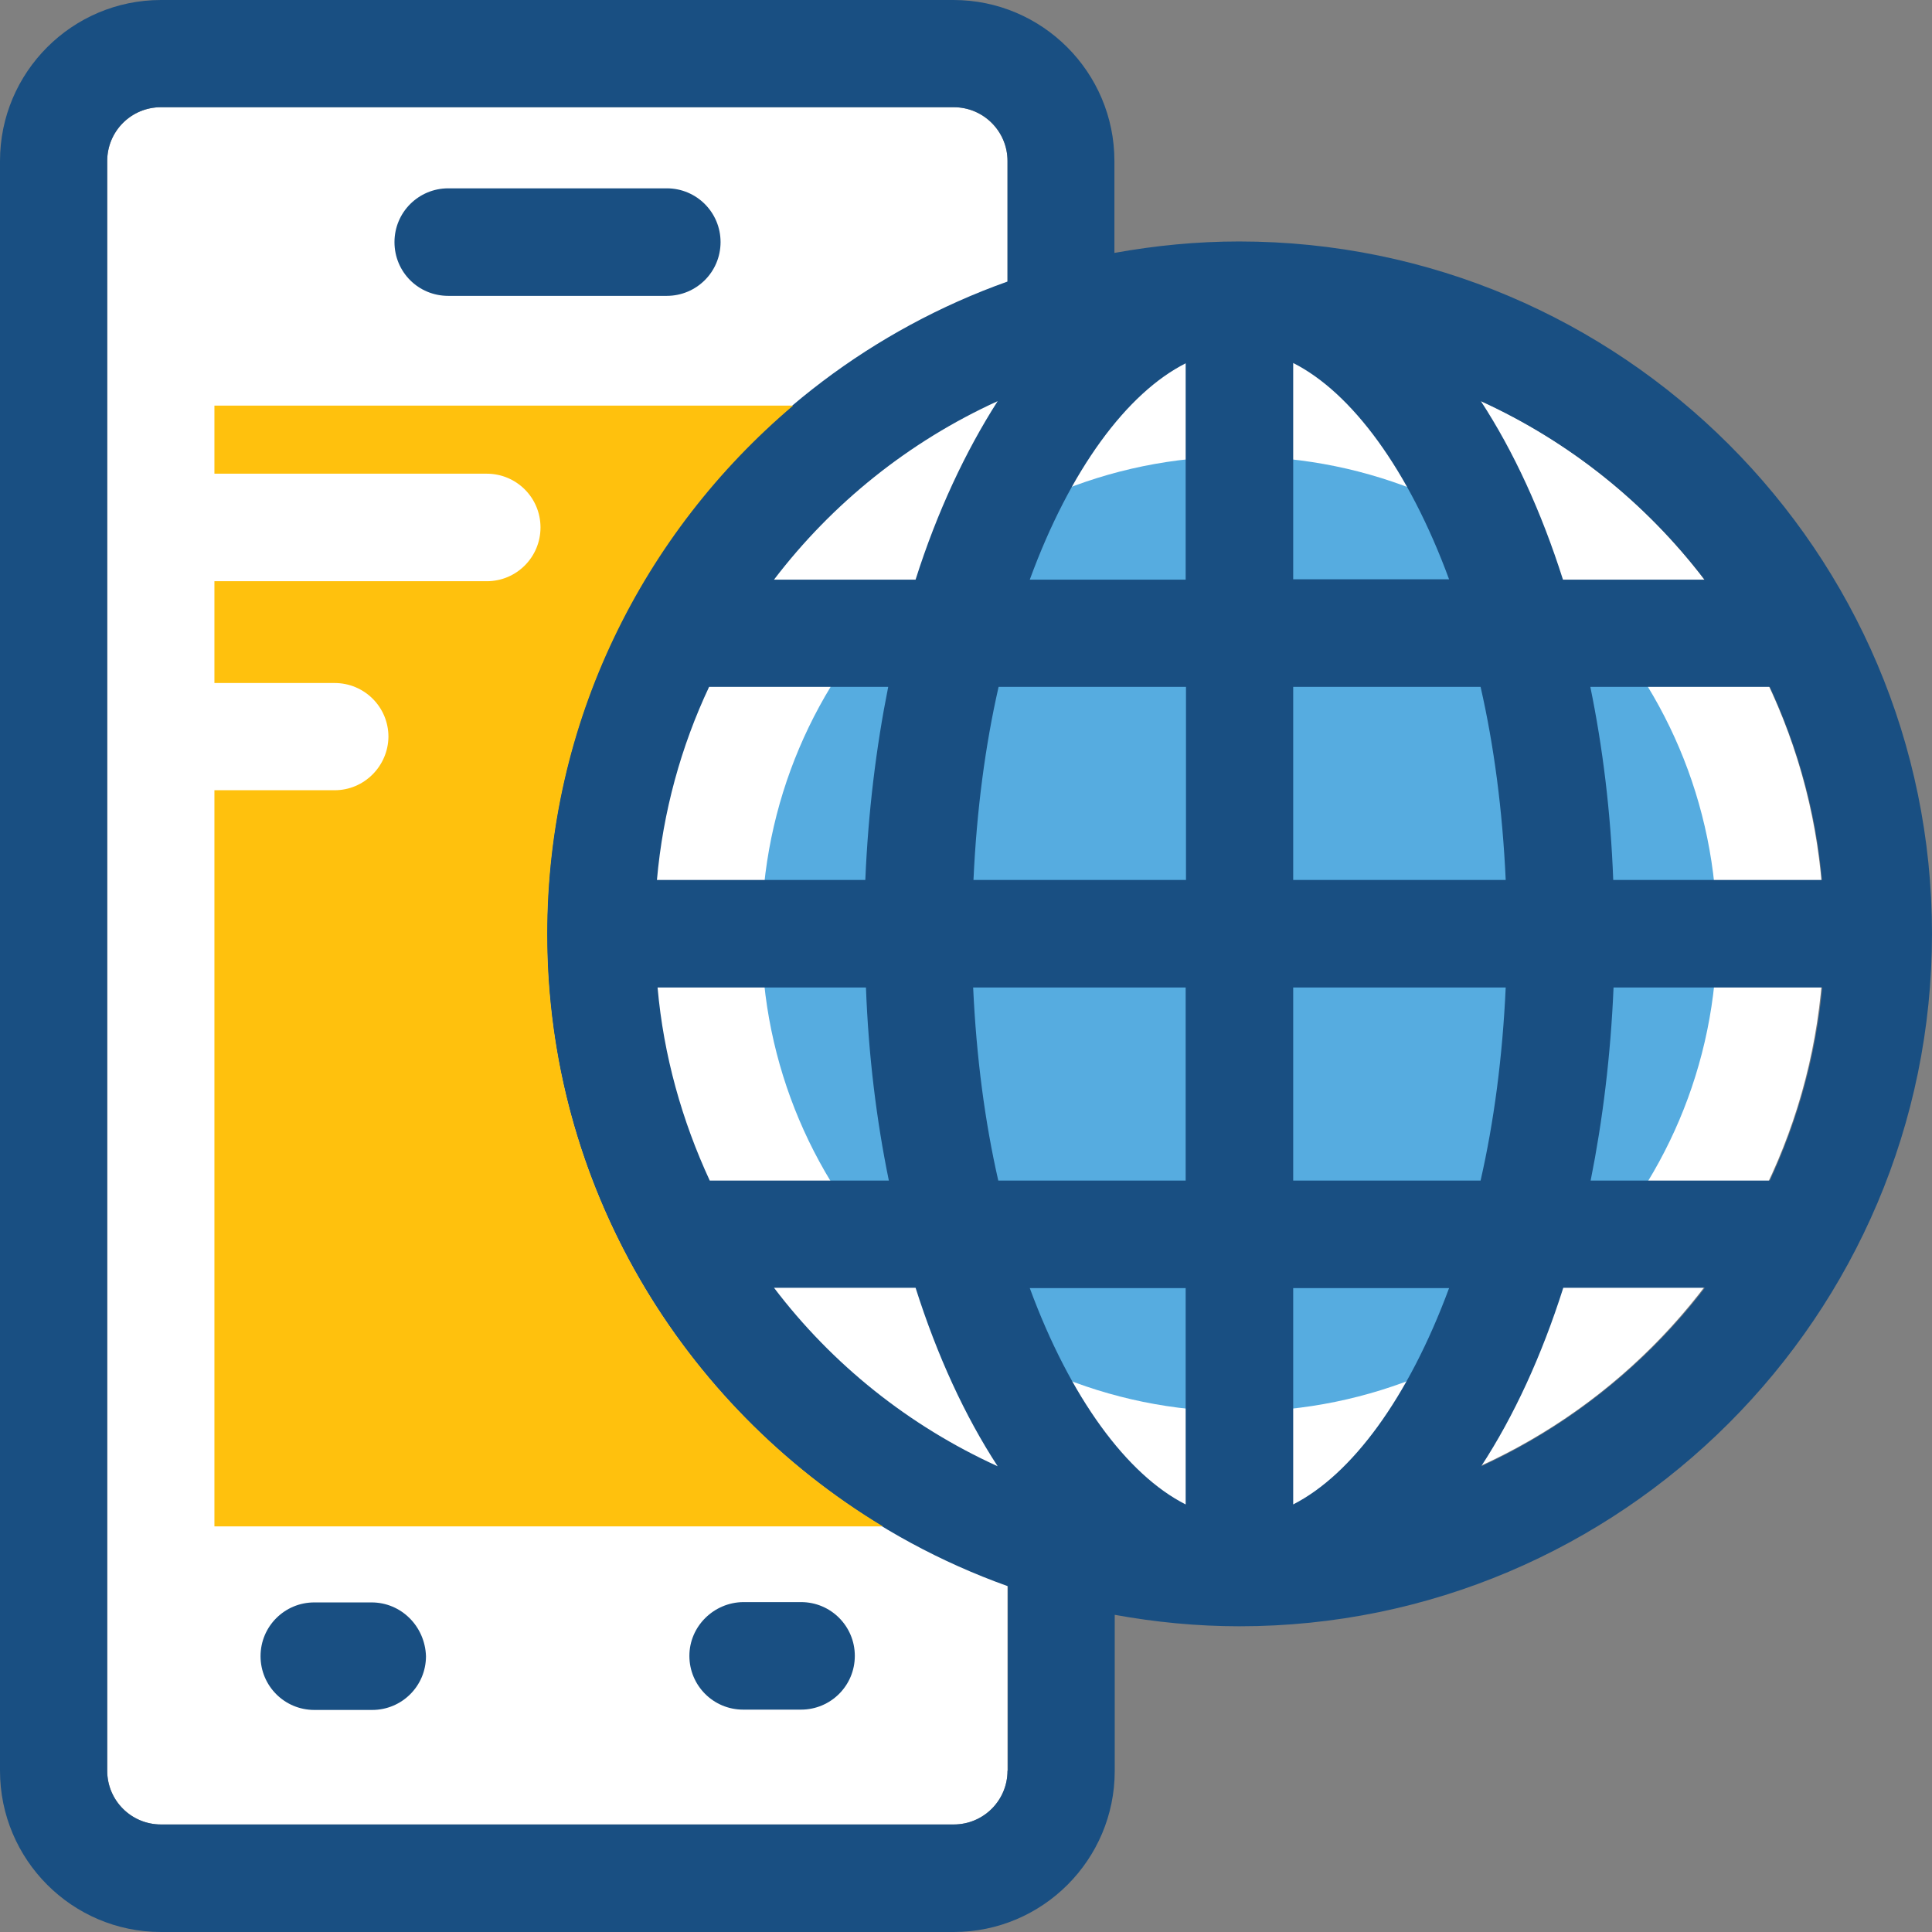
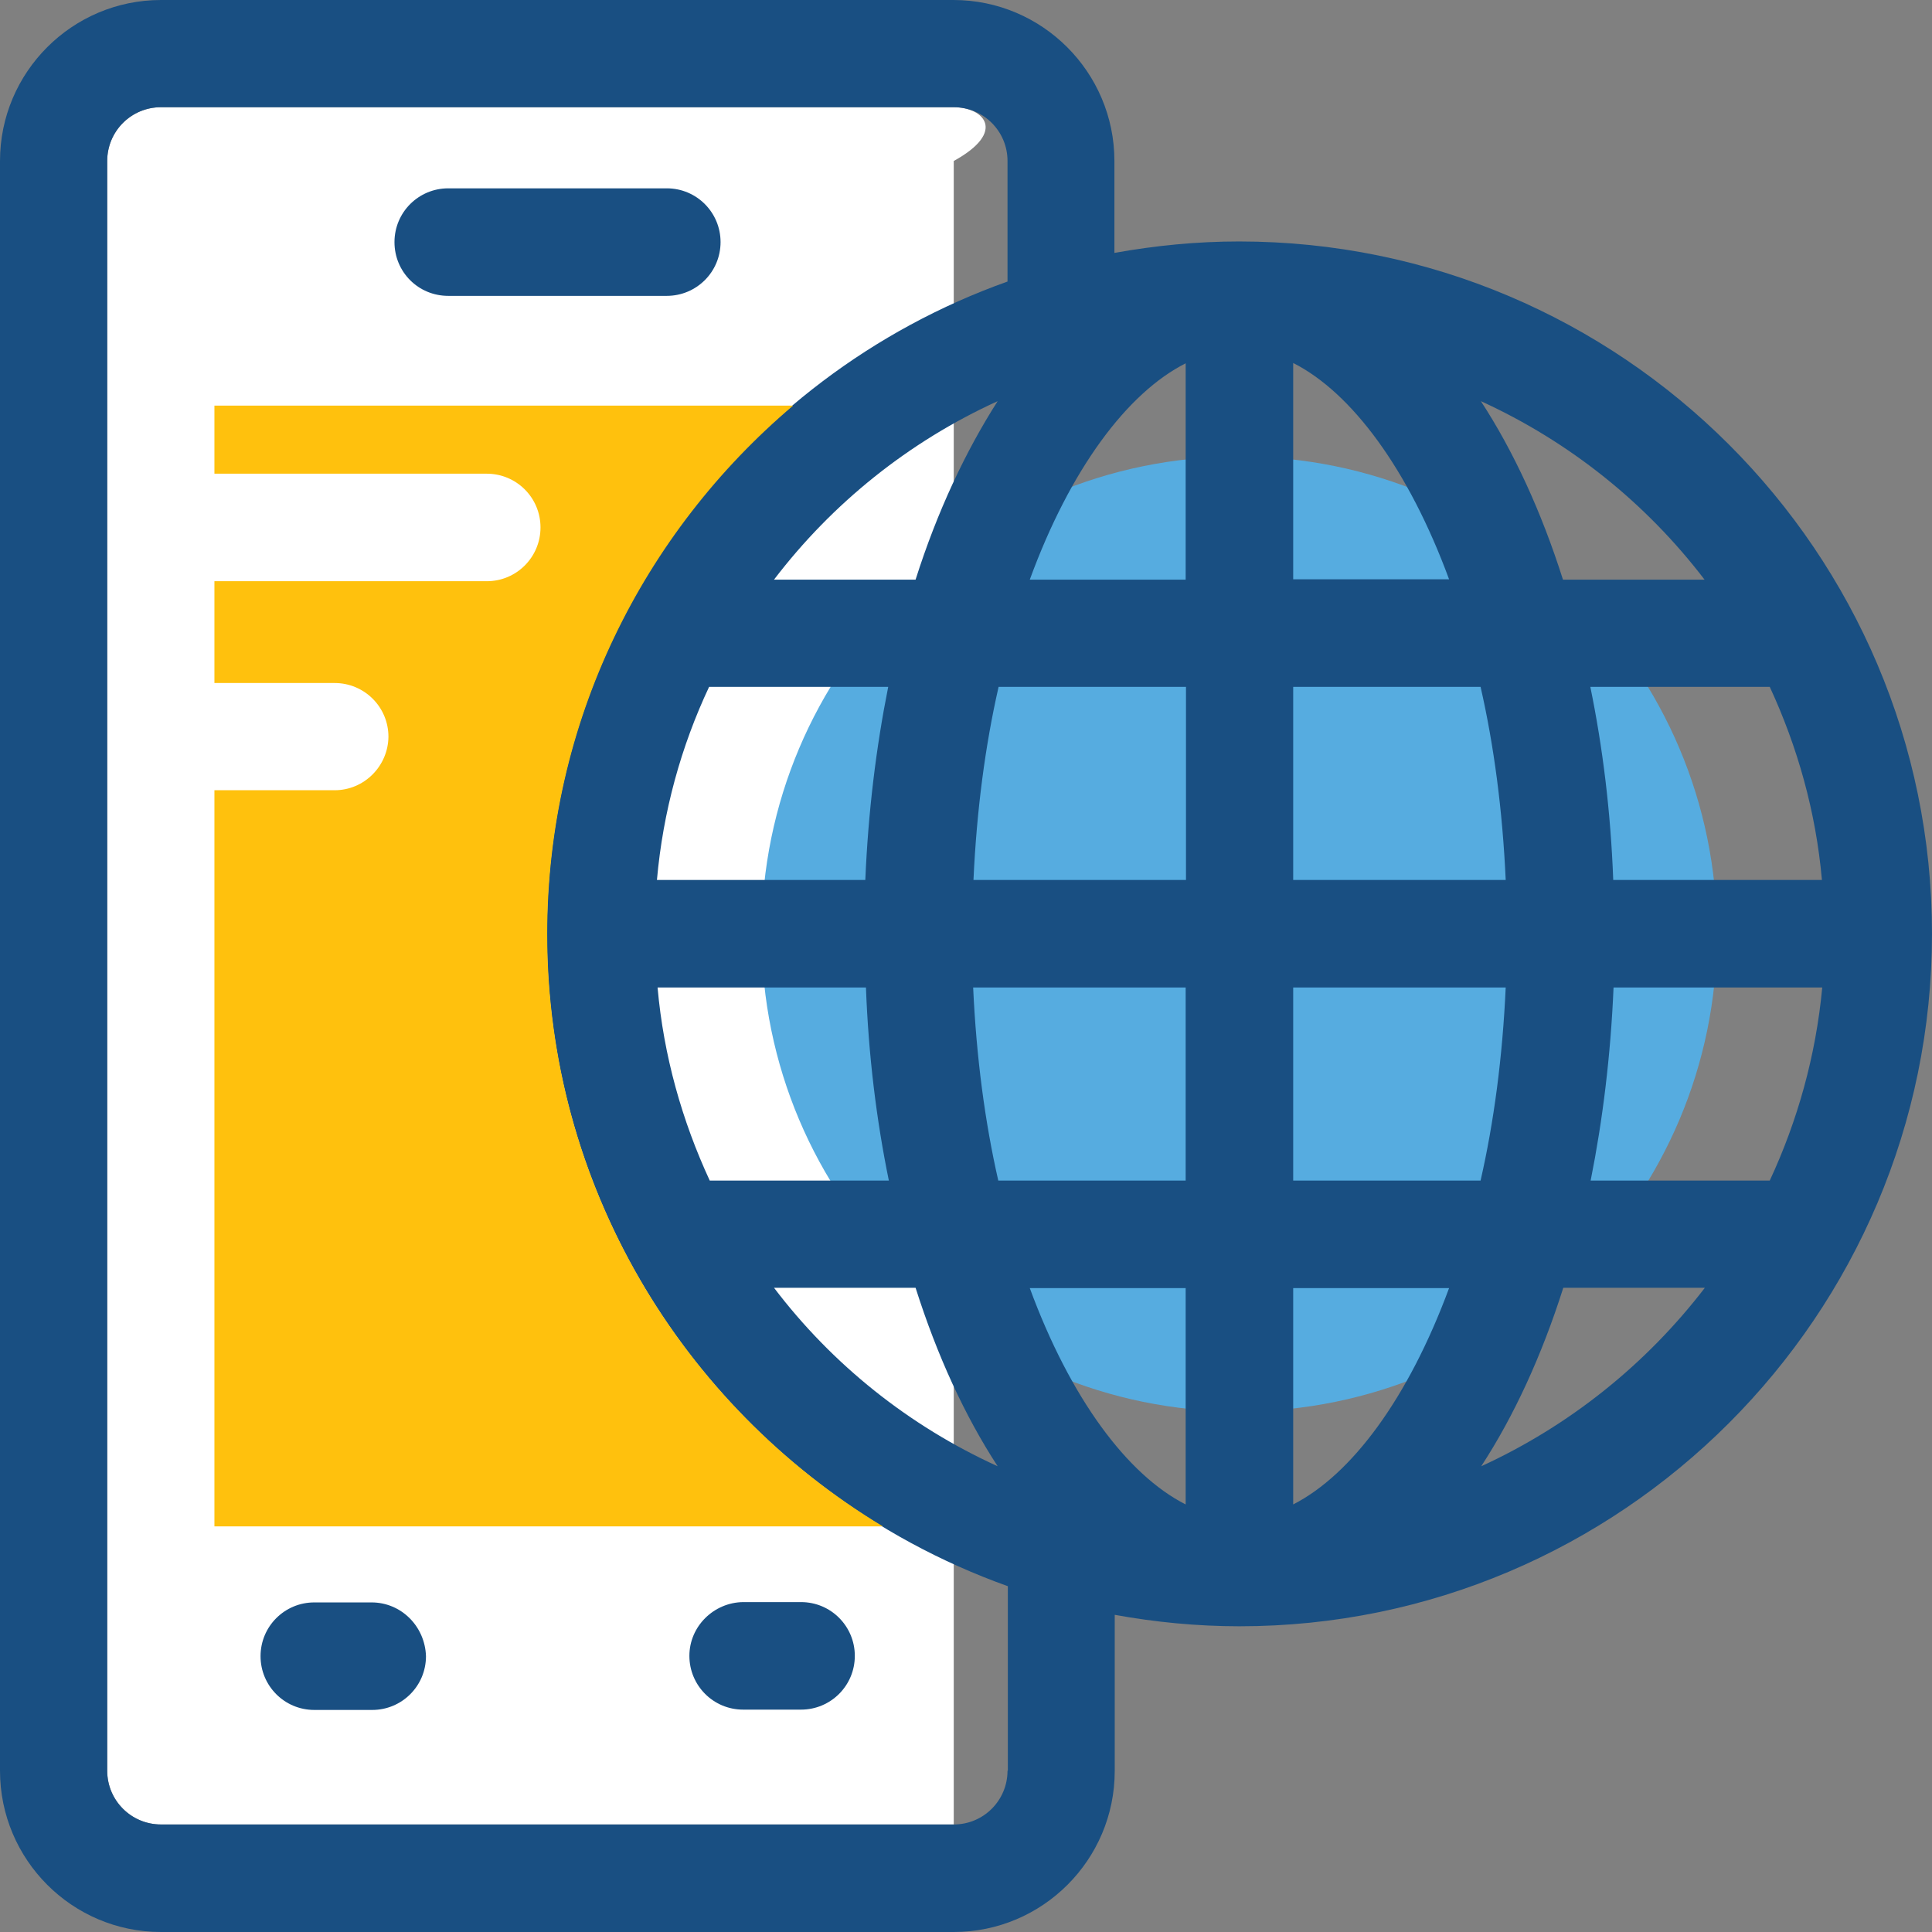
<svg xmlns="http://www.w3.org/2000/svg" height="800px" width="800px" version="1.1" id="Layer_1" viewBox="0 0 392.598 392.598" xml:space="preserve">
  <rect x="0" y="0" width="392.598" height="392.598" fill="#808080" stroke="none" />
-   <path style="fill:#FFFFFF;" d="M193.81,21.786H32.711c-6.012,0-10.925,4.848-10.925,10.925v327.111  c0,6.012,4.848,10.925,10.925,10.925H193.81c6.012,0,10.925-4.848,10.925-10.925V32.711  C204.735,26.699,199.822,21.786,193.81,21.786z" />
-   <path style="fill:#FFFFFF;" d="M251.798,70.853c-65.552,0-118.82,53.333-118.82,118.82s53.333,118.82,118.82,118.82  s118.82-53.333,118.82-118.82S317.349,70.853,251.798,70.853z" />
+   <path style="fill:#FFFFFF;" d="M193.81,21.786H32.711c-6.012,0-10.925,4.848-10.925,10.925v327.111  c0,6.012,4.848,10.925,10.925,10.925H193.81V32.711  C204.735,26.699,199.822,21.786,193.81,21.786z" />
  <path style="fill:#56ACE0;" d="M251.798,286.836c-53.527,0-97.034-43.507-97.034-97.034s43.507-97.034,97.034-97.034  s97.099,43.442,97.099,97.034S305.39,286.836,251.798,286.836z" />
  <g>
    <path style="fill:#194F82;" d="M146.424,49.196c0-6.012-4.848-10.925-10.925-10.925H91.087c-6.012,0-10.925,4.848-10.925,10.925   s4.848,10.925,10.925,10.925h44.412C141.511,60.121,146.424,55.273,146.424,49.196z" />
    <path style="fill:#194F82;" d="M75.507,325.624H63.871c-6.012,0-10.925,4.848-10.925,10.925c0,6.012,4.848,10.925,10.925,10.925   h11.766c6.012,0,10.925-4.848,10.925-10.925C86.368,330.473,81.519,325.624,75.507,325.624z" />
    <path style="fill:#194F82;" d="M140.089,336.485c0,6.012,4.848,10.925,10.925,10.925h11.766c6.012,0,10.925-4.848,10.925-10.925   c0-6.012-4.848-10.925-10.925-10.925h-11.766C145.067,325.624,140.089,330.473,140.089,336.485z" />
    <path style="fill:#194F82;" d="M251.798,49.067c-8.663,0-17.067,0.84-25.341,2.327V32.711C226.457,14.675,211.782,0,193.745,0   H32.711C14.675,0,0,14.675,0,32.711v327.111c0,18.101,14.675,32.776,32.711,32.776H193.81c18.036,0,32.711-14.675,32.711-32.711   v-31.741c8.21,1.487,16.679,2.327,25.341,2.327c77.576,0,140.735-63.16,140.735-140.735S329.438,49.067,251.798,49.067z    M204.735,359.822c0,6.012-4.848,10.925-10.925,10.925H32.711c-6.012,0-10.925-4.848-10.925-10.925V32.711   c0-6.012,4.848-10.925,10.925-10.925H193.81c6.012,0,10.925,4.848,10.925,10.925v24.501   c-54.497,19.394-93.608,71.499-93.608,132.525s39.176,113.131,93.673,132.59v37.495H204.735z M175.968,200.663   c0.517,13.834,2.133,26.958,4.655,39.24h-36.396c-5.624-12.154-9.374-25.341-10.602-39.24H175.968z M133.495,178.812   c1.228-13.899,4.913-27.152,10.602-39.24h36.396c-2.457,12.283-4.073,25.471-4.655,39.24H133.495z M186.053,261.689   c4.396,13.834,10.02,26.053,16.679,36.267c-18.036-8.21-33.616-20.687-45.446-36.267L186.053,261.689L186.053,261.689z    M186.053,117.786h-28.768c11.83-15.515,27.41-28.057,45.446-36.267C196.202,91.733,190.448,103.952,186.053,117.786z    M240.937,305.713c-11.895-6.012-23.467-21.657-31.677-43.96h31.677V305.713z M240.937,239.903h-38.077   c-2.715-11.895-4.461-25.083-5.107-39.24h43.184L240.937,239.903L240.937,239.903z M240.937,178.812h-43.119   c0.646-14.158,2.392-27.345,5.107-39.24h38.077v39.24H240.937z M240.937,117.786h-31.677c8.21-22.432,19.782-37.947,31.677-43.96   V117.786z M359.628,139.572c5.624,12.154,9.374,25.341,10.602,39.24h-42.408c-0.517-13.834-2.133-26.958-4.655-39.24H359.628z    M346.376,117.786h-28.768c-4.396-13.834-10.02-26.053-16.679-36.267C318.901,89.729,334.481,102.206,346.376,117.786z    M262.788,73.762c11.895,6.012,23.467,21.657,31.677,43.96h-31.677V73.762z M262.788,139.572h38.077   c2.715,11.895,4.461,25.083,5.107,39.24h-43.184L262.788,139.572L262.788,139.572z M262.788,305.713v-43.96h31.677   C286.19,284.121,274.683,299.636,262.788,305.713z M262.788,239.903v-39.24h43.184c-0.646,14.158-2.392,27.345-5.107,39.24H262.788   z M300.994,297.956c6.659-10.214,12.283-22.432,16.679-36.267h28.768C334.481,277.269,318.901,289.745,300.994,297.956z    M359.628,239.903h-36.396c2.457-12.283,4.073-25.471,4.655-39.24h42.408C369.002,214.562,365.253,227.814,359.628,239.903z" />
  </g>
  <path style="fill:#FFC10D;" d="M68.008,160.582H43.572v149.592h135.822c-40.792-24.63-68.202-69.301-68.202-120.372  c0-43.055,19.459-81.519,49.972-107.378H43.572v13.834h55.337c6.012,0,10.925,4.848,10.925,10.925  c0,6.012-4.848,10.925-10.925,10.925H43.572v20.687h24.436c6.012,0,10.925,4.848,10.925,10.925  C78.869,155.669,74.02,160.582,68.008,160.582z" />
</svg>